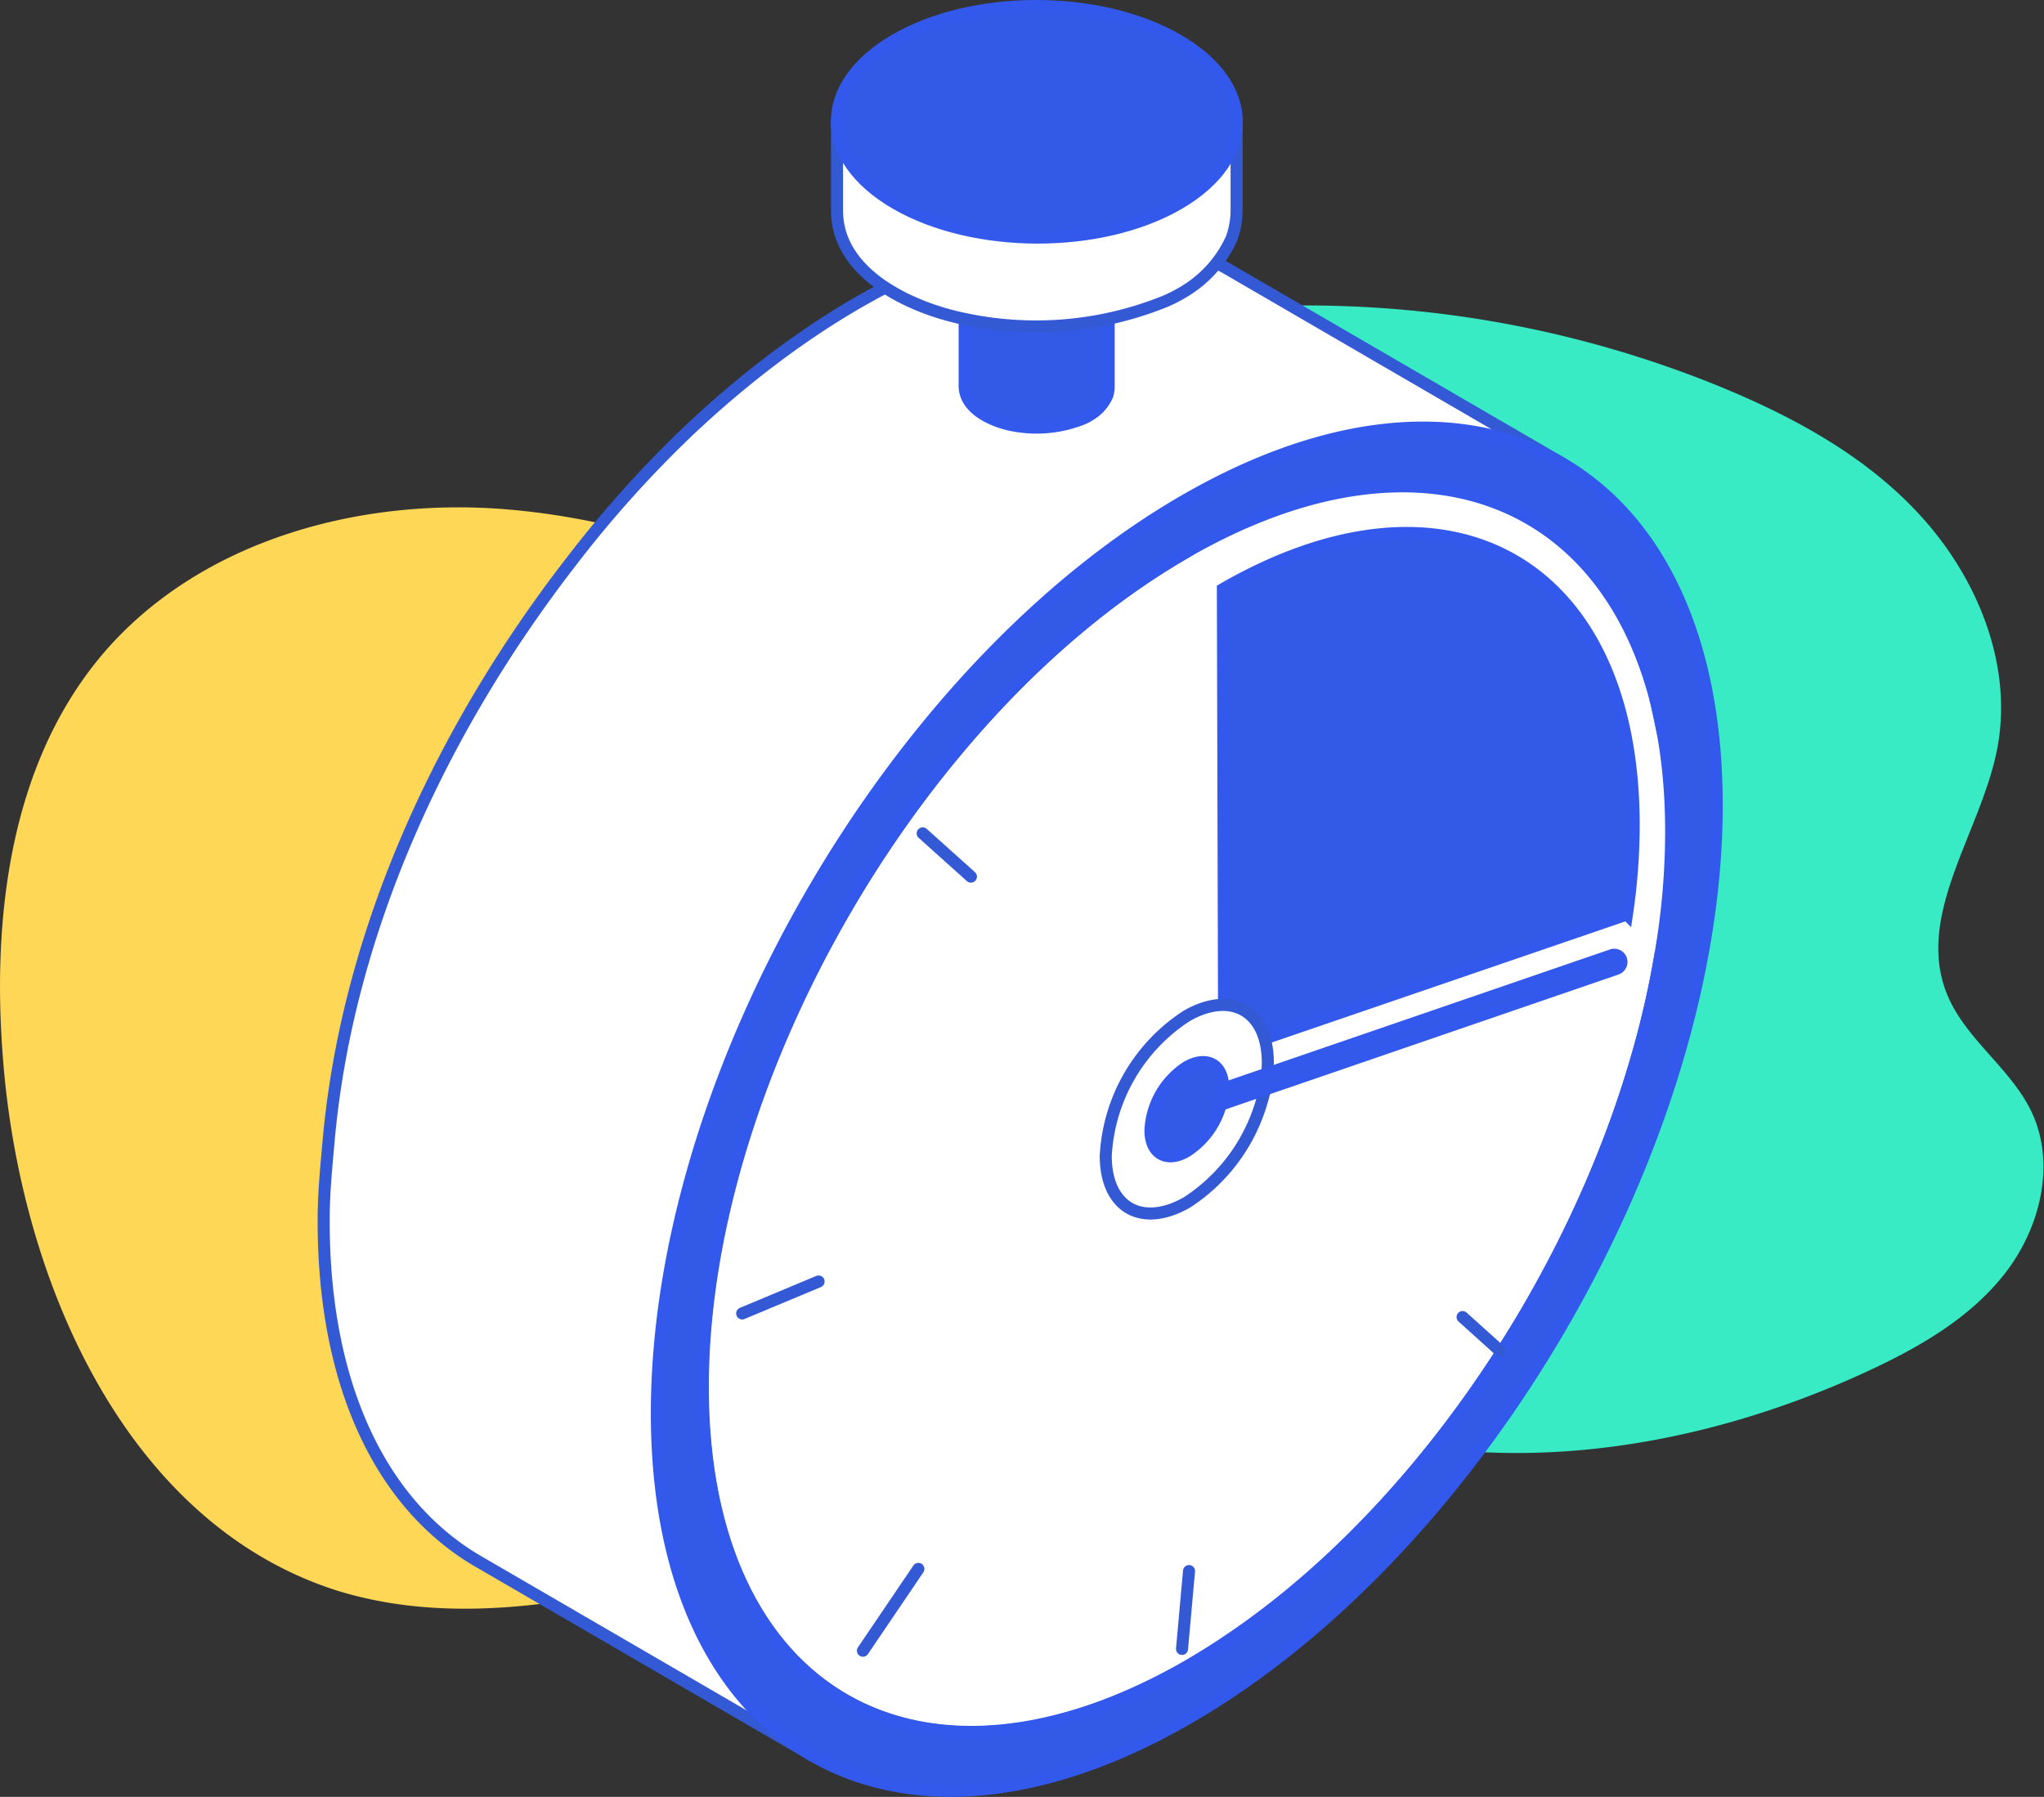
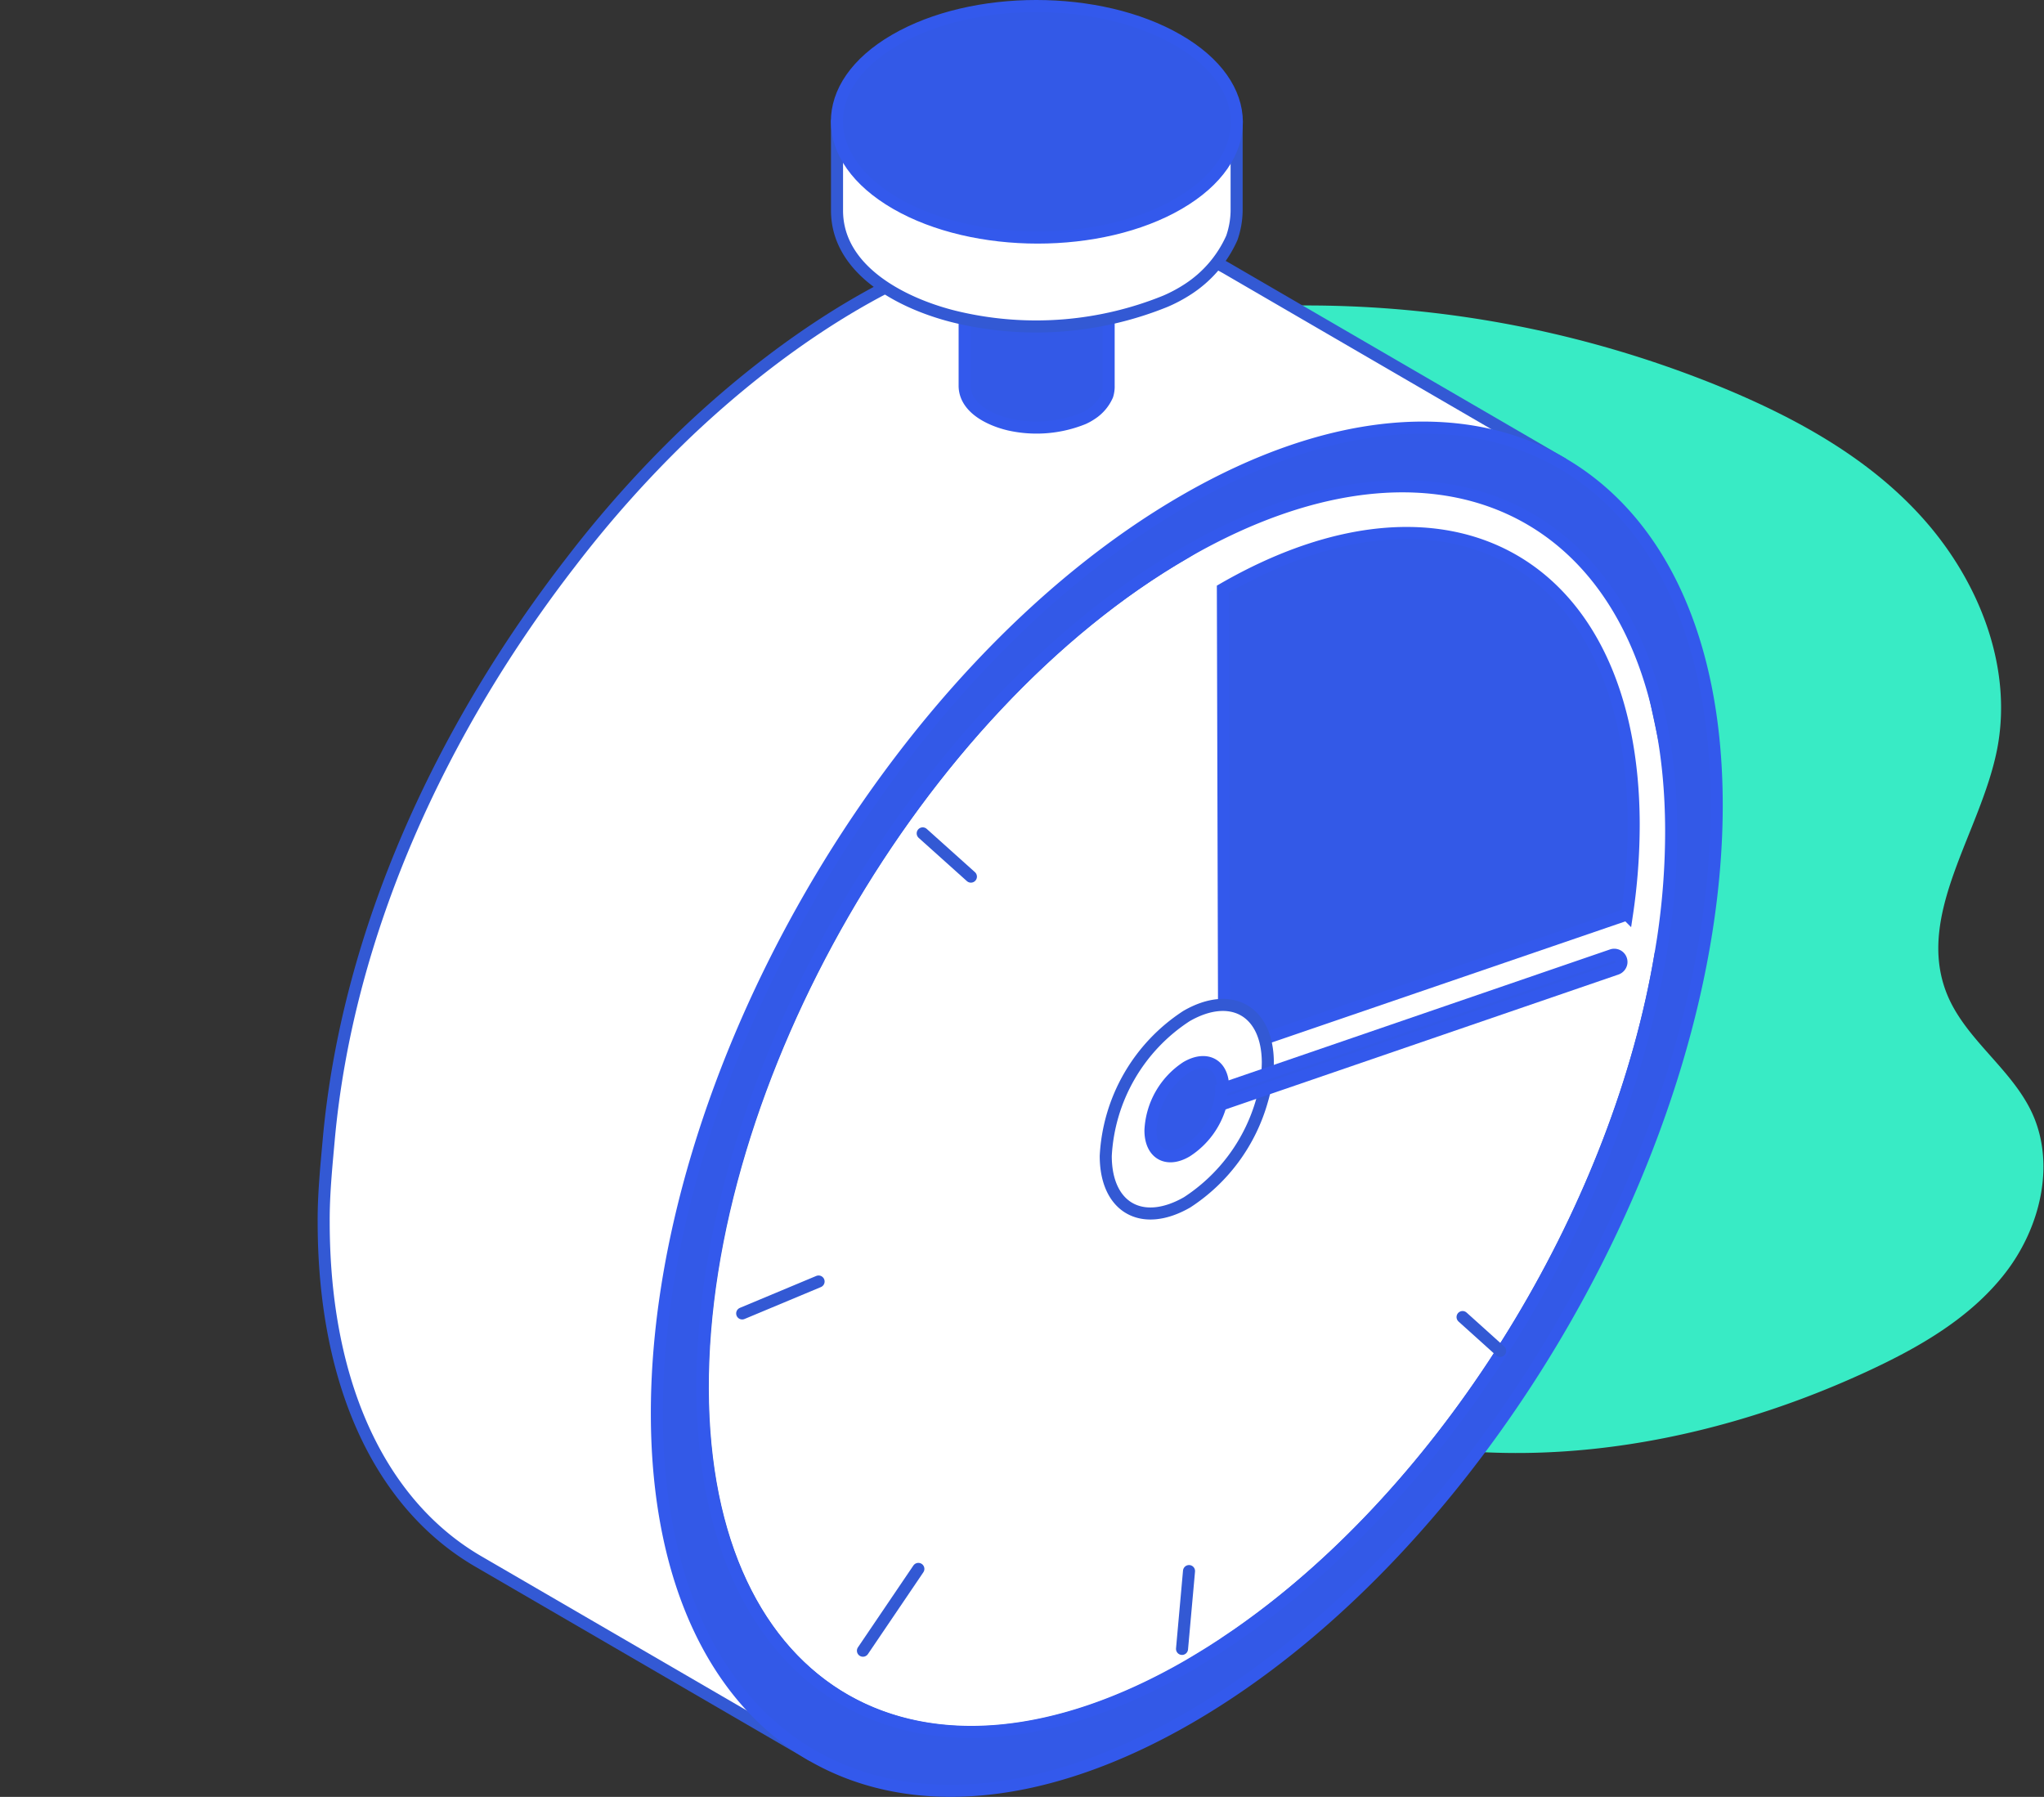
<svg xmlns="http://www.w3.org/2000/svg" width="169.62" height="149.12" viewBox="0 0 169.62 149.12">
  <rect x="0" y="0" width="169.62" height="149.12" fill="#333333" stroke="none" />
  <defs>
    <style>.cls-1{fill:#ffd756;}.cls-2{fill:#38ebc5;}.cls-3{isolation:isolate;}.cls-4{fill:#fff;}.cls-4,.cls-6{stroke:#3359d4;stroke-linecap:round;stroke-linejoin:round;}.cls-5{fill:#3359e7;stroke:#3359ec;stroke-miterlimit:10;}.cls-6{fill:none;}</style>
  </defs>
  <g id="Calque_2" data-name="Calque 2">
    <g id="Calque_1_-_copie" data-name="Calque 1 - copie">
-       <path class="cls-1" d="M109,109.1A192.72,192.72,0,0,1,55.86,131c-9.15,2.25-18.9,3.79-27.89,1C10.62,126.48,1.9,106.73.31,88.62c-1.06-12,.38-25,8.11-34.22,8-9.49,21.28-13.15,33.62-12.13s24,6.09,35.07,11.56" />
      <path class="cls-2" d="M93,26.67a90.77,90.77,0,0,1,49.82,5.45c6.33,2.61,12.49,6,17,11.18s7.23,12.21,5.9,18.93c-1.37,6.88-6.75,13.63-4.19,20.17,1.49,3.8,5.34,6.22,7.08,9.92,2,4.29.7,9.58-2.21,13.33s-7.17,6.18-11.47,8.17c-14.22,6.58-30.86,9.15-45.7,4.11S82.11,99.23,81.39,83.58" />
      <g class="cls-3">
        <path class="cls-4" d="M129.63,38.45,102,22.39l-.24-.14C86.35,13.6,68,25.41,56.94,35.94A94.65,94.65,0,0,0,47.4,46.61C36.75,60.35,28.82,77.23,27.27,94.69c-.2,2.23-.42,4.44-.41,6.68,0,13.87,4.94,23.62,12.83,28.21l27.65,16.07Z" />
        <path class="cls-4" d="M137.8,79.17c-3.43,20.57-16.58,42.58-33.06,55l-.47.36-.48.35-.5.36-.53.37-1,.7-.49.32-.48.31-.47.3-.5.31-.53.31-.64.39c-22.2,12.81-40.26,2.52-40.33-23S76.16,58.68,98.35,45.87L109.27,39l16.13,1.4,10.15,9,4.92,23-2.67,6.85" />
        <path class="cls-5" d="M101.48,48.89l.1,36.25c1.34-.77,2.42-.16,2.43,1.37l31-10.62a50.53,50.53,0,0,0,.56-7.58C135.49,46.75,120.24,38.06,101.48,48.89Z" />
        <path class="cls-5" d="M98.34,41.52c-24.28,14-43.91,48-43.83,75.92s19.83,39.17,44.12,25.14,43.91-48,43.83-75.92S122.63,27.5,98.34,41.52ZM137.8,79.17c-3.43,20.57-16.58,42.58-33.09,55l-.53.39-.49.36-.49.35-.48.34-1.1.74c-.12.09-.25.17-.53.35l-.51.33-.5.31-.49.3-.48.29-.49.29c-22.2,12.81-40.26,2.52-40.33-23S76.16,58.68,98.35,45.87s40.26-2.53,40.33,23a59.94,59.94,0,0,1-.67,9Z" />
        <path class="cls-4" d="M98.46,84.32a14.76,14.76,0,0,0-6.7,11.61c0,4.28,3,6,6.75,3.85a14.88,14.88,0,0,0,6.23-8.49,11.14,11.14,0,0,0,.47-3.15C105.18,83.89,102.17,82.18,98.46,84.32Z" />
        <path class="cls-5" d="M98.47,88.56a6.64,6.64,0,0,0-3,5.25c0,1.93,1.36,2.7,3,1.73a6.69,6.69,0,0,0,2.82-3.83,5.1,5.1,0,0,0,.21-1.43C101.51,88.36,100.15,87.59,98.47,88.56Z" />
        <path class="cls-5" d="M133.78,79.26,101.34,90.4a4.46,4.46,0,0,1-.19,1.33l33-11.33a.62.62,0,0,0,.4-.48h0A.6.6,0,0,0,133.78,79.26Z" />
      </g>
      <path class="cls-5" d="M80.05,22.12V32c0,1.89,2.17,2.88,3.73,3.24a10.36,10.36,0,0,0,6.12-.51,4.54,4.54,0,0,0,.68-.38,3.52,3.52,0,0,0,1.31-1.54A2.43,2.43,0,0,0,92,32V22.16Z" />
      <path class="cls-4" d="M69.46,10.06v7.41c0,5.23,6,8,10.31,8.94A28.56,28.56,0,0,0,96.71,25,12.32,12.32,0,0,0,98.58,24a9.84,9.84,0,0,0,3.64-4.25,7.12,7.12,0,0,0,.4-2.24V10.16Z" />
      <path class="cls-5" d="M97.74,3.32c-6.5-3.76-17-3.76-23.47,0s-6.41,9.83.09,13.58,17,3.76,23.46,0S104.24,7.07,97.74,3.32Z" />
      <line class="cls-6" x1="98.67" y1="130.38" x2="98.09" y2="136.84" />
      <line class="cls-6" x1="67.93" y1="106.35" x2="61.59" y2="109" />
      <line class="cls-6" x1="76.21" y1="130.2" x2="71.61" y2="136.99" />
      <line class="cls-6" x1="124.49" y1="112.11" x2="121.37" y2="109.3" />
      <line class="cls-6" x1="80.57" y1="72.75" x2="76.57" y2="69.16" />
    </g>
  </g>
</svg>